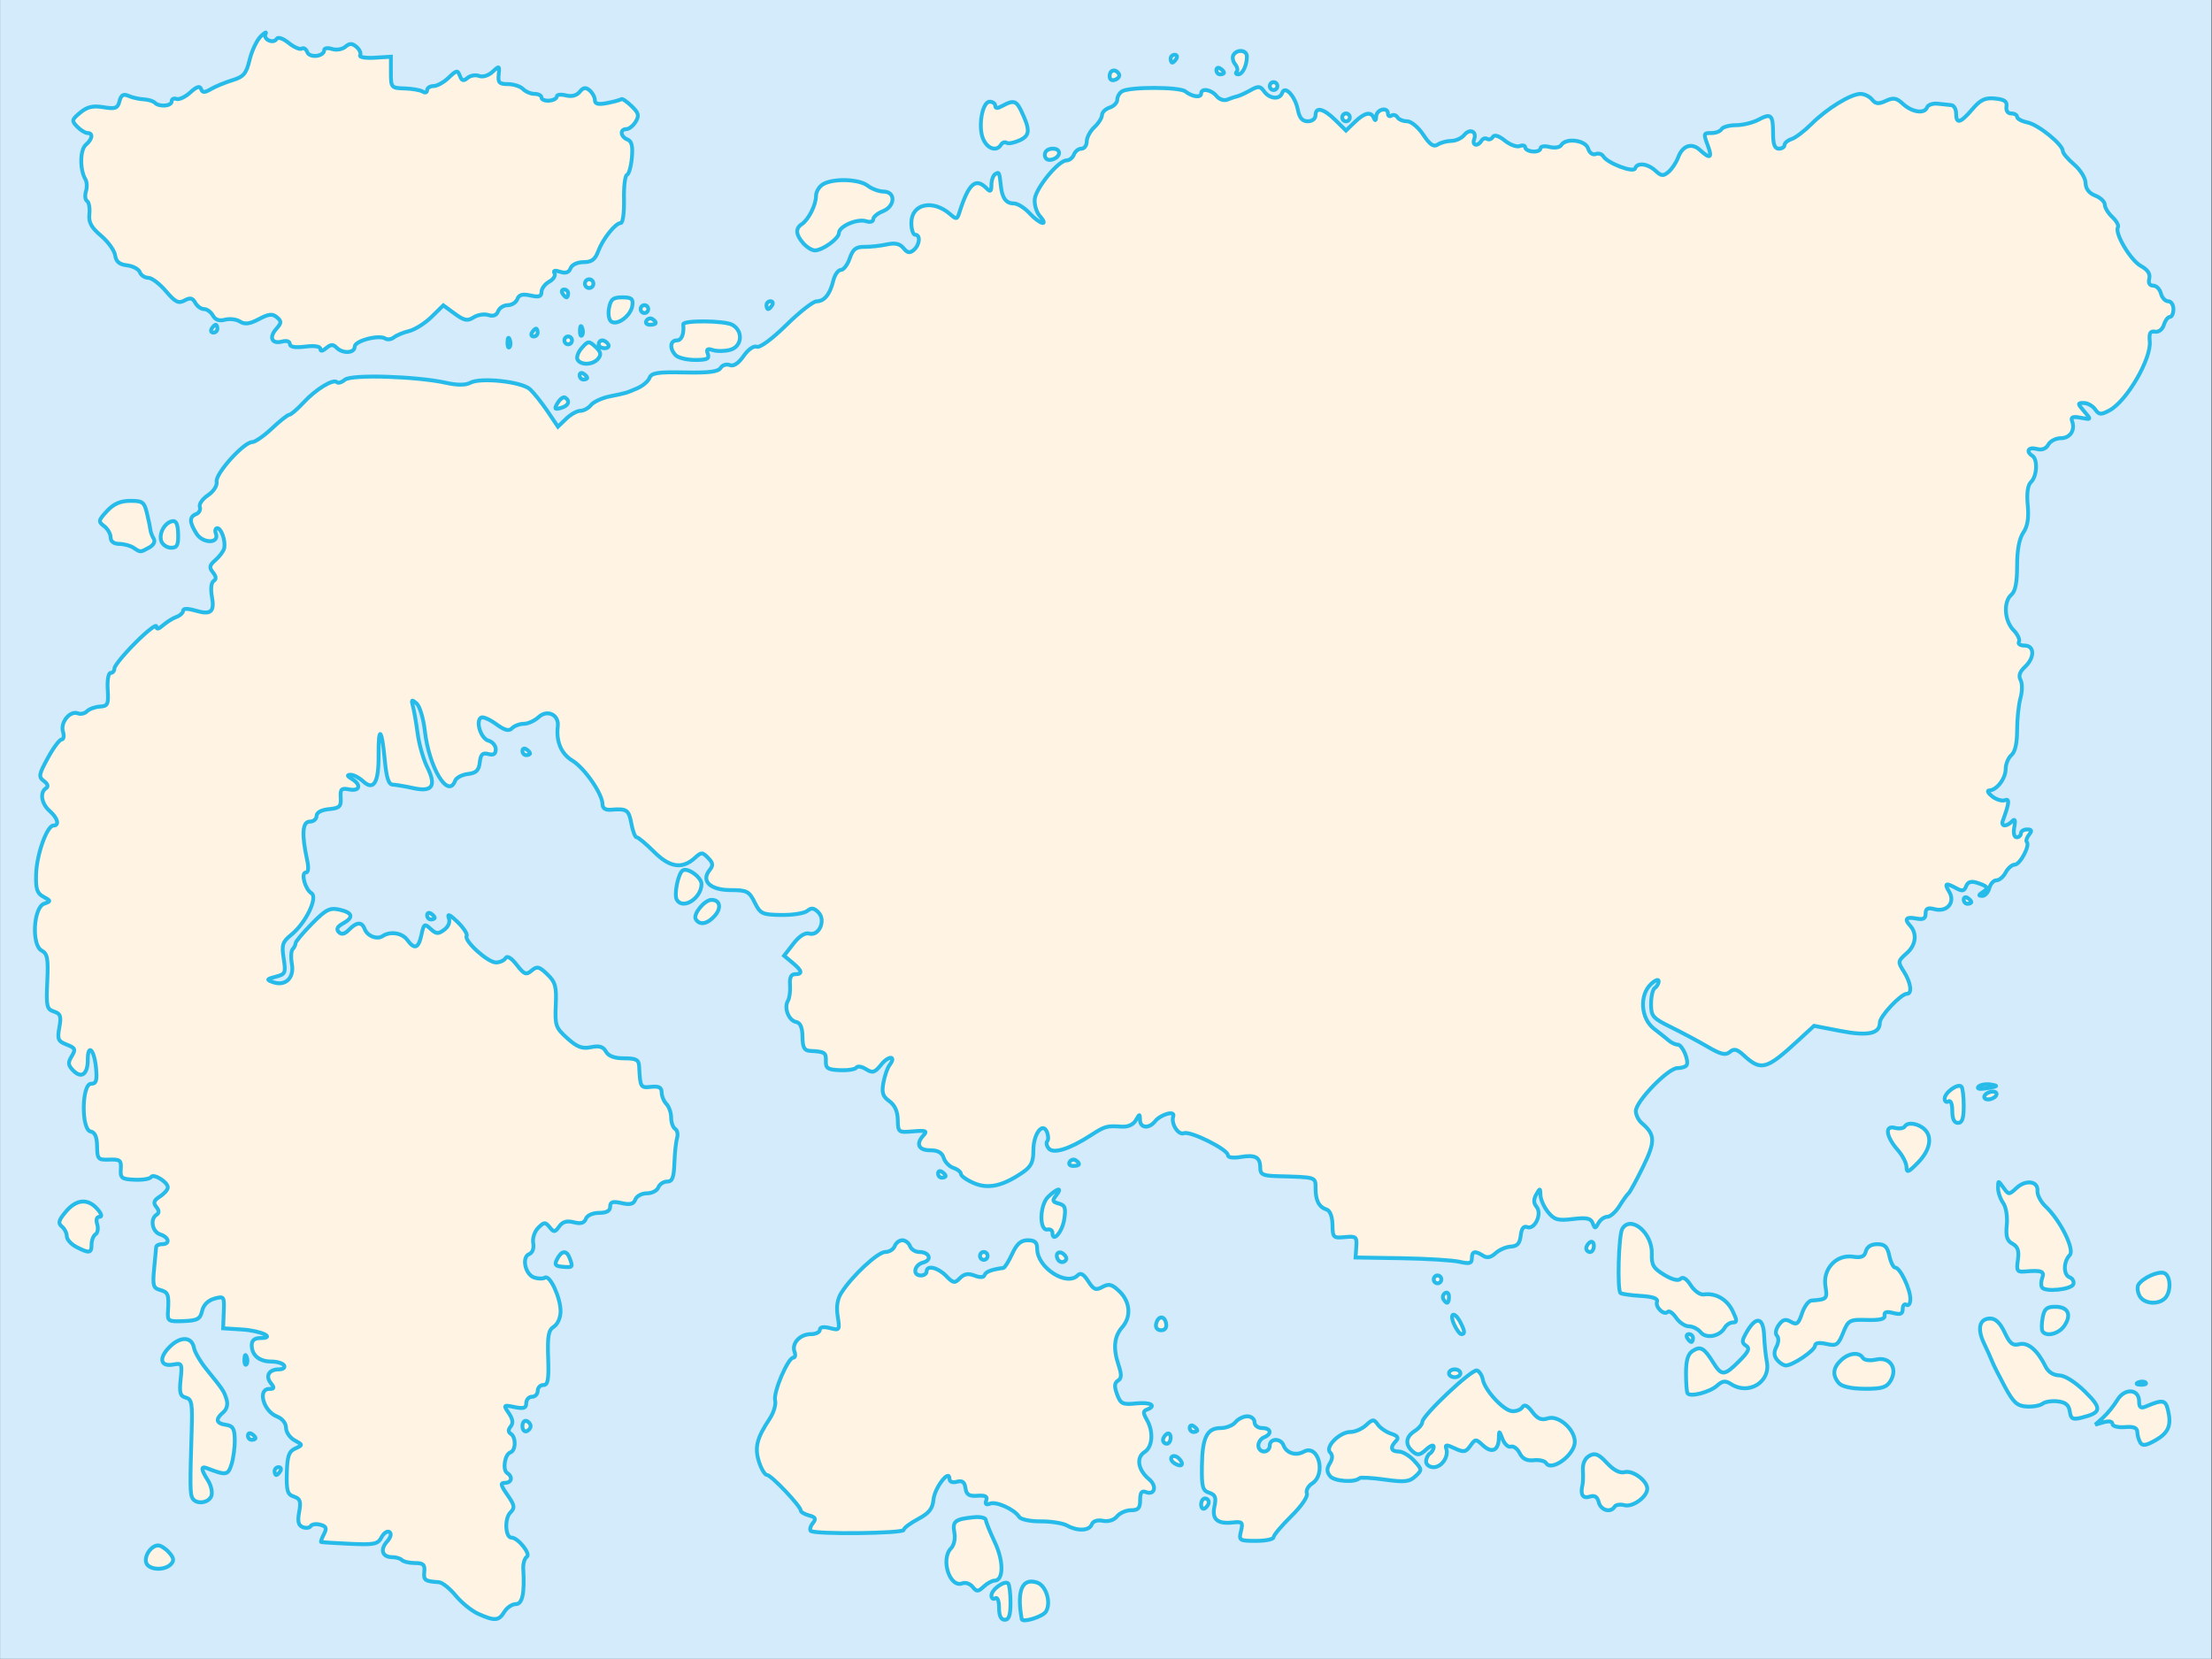
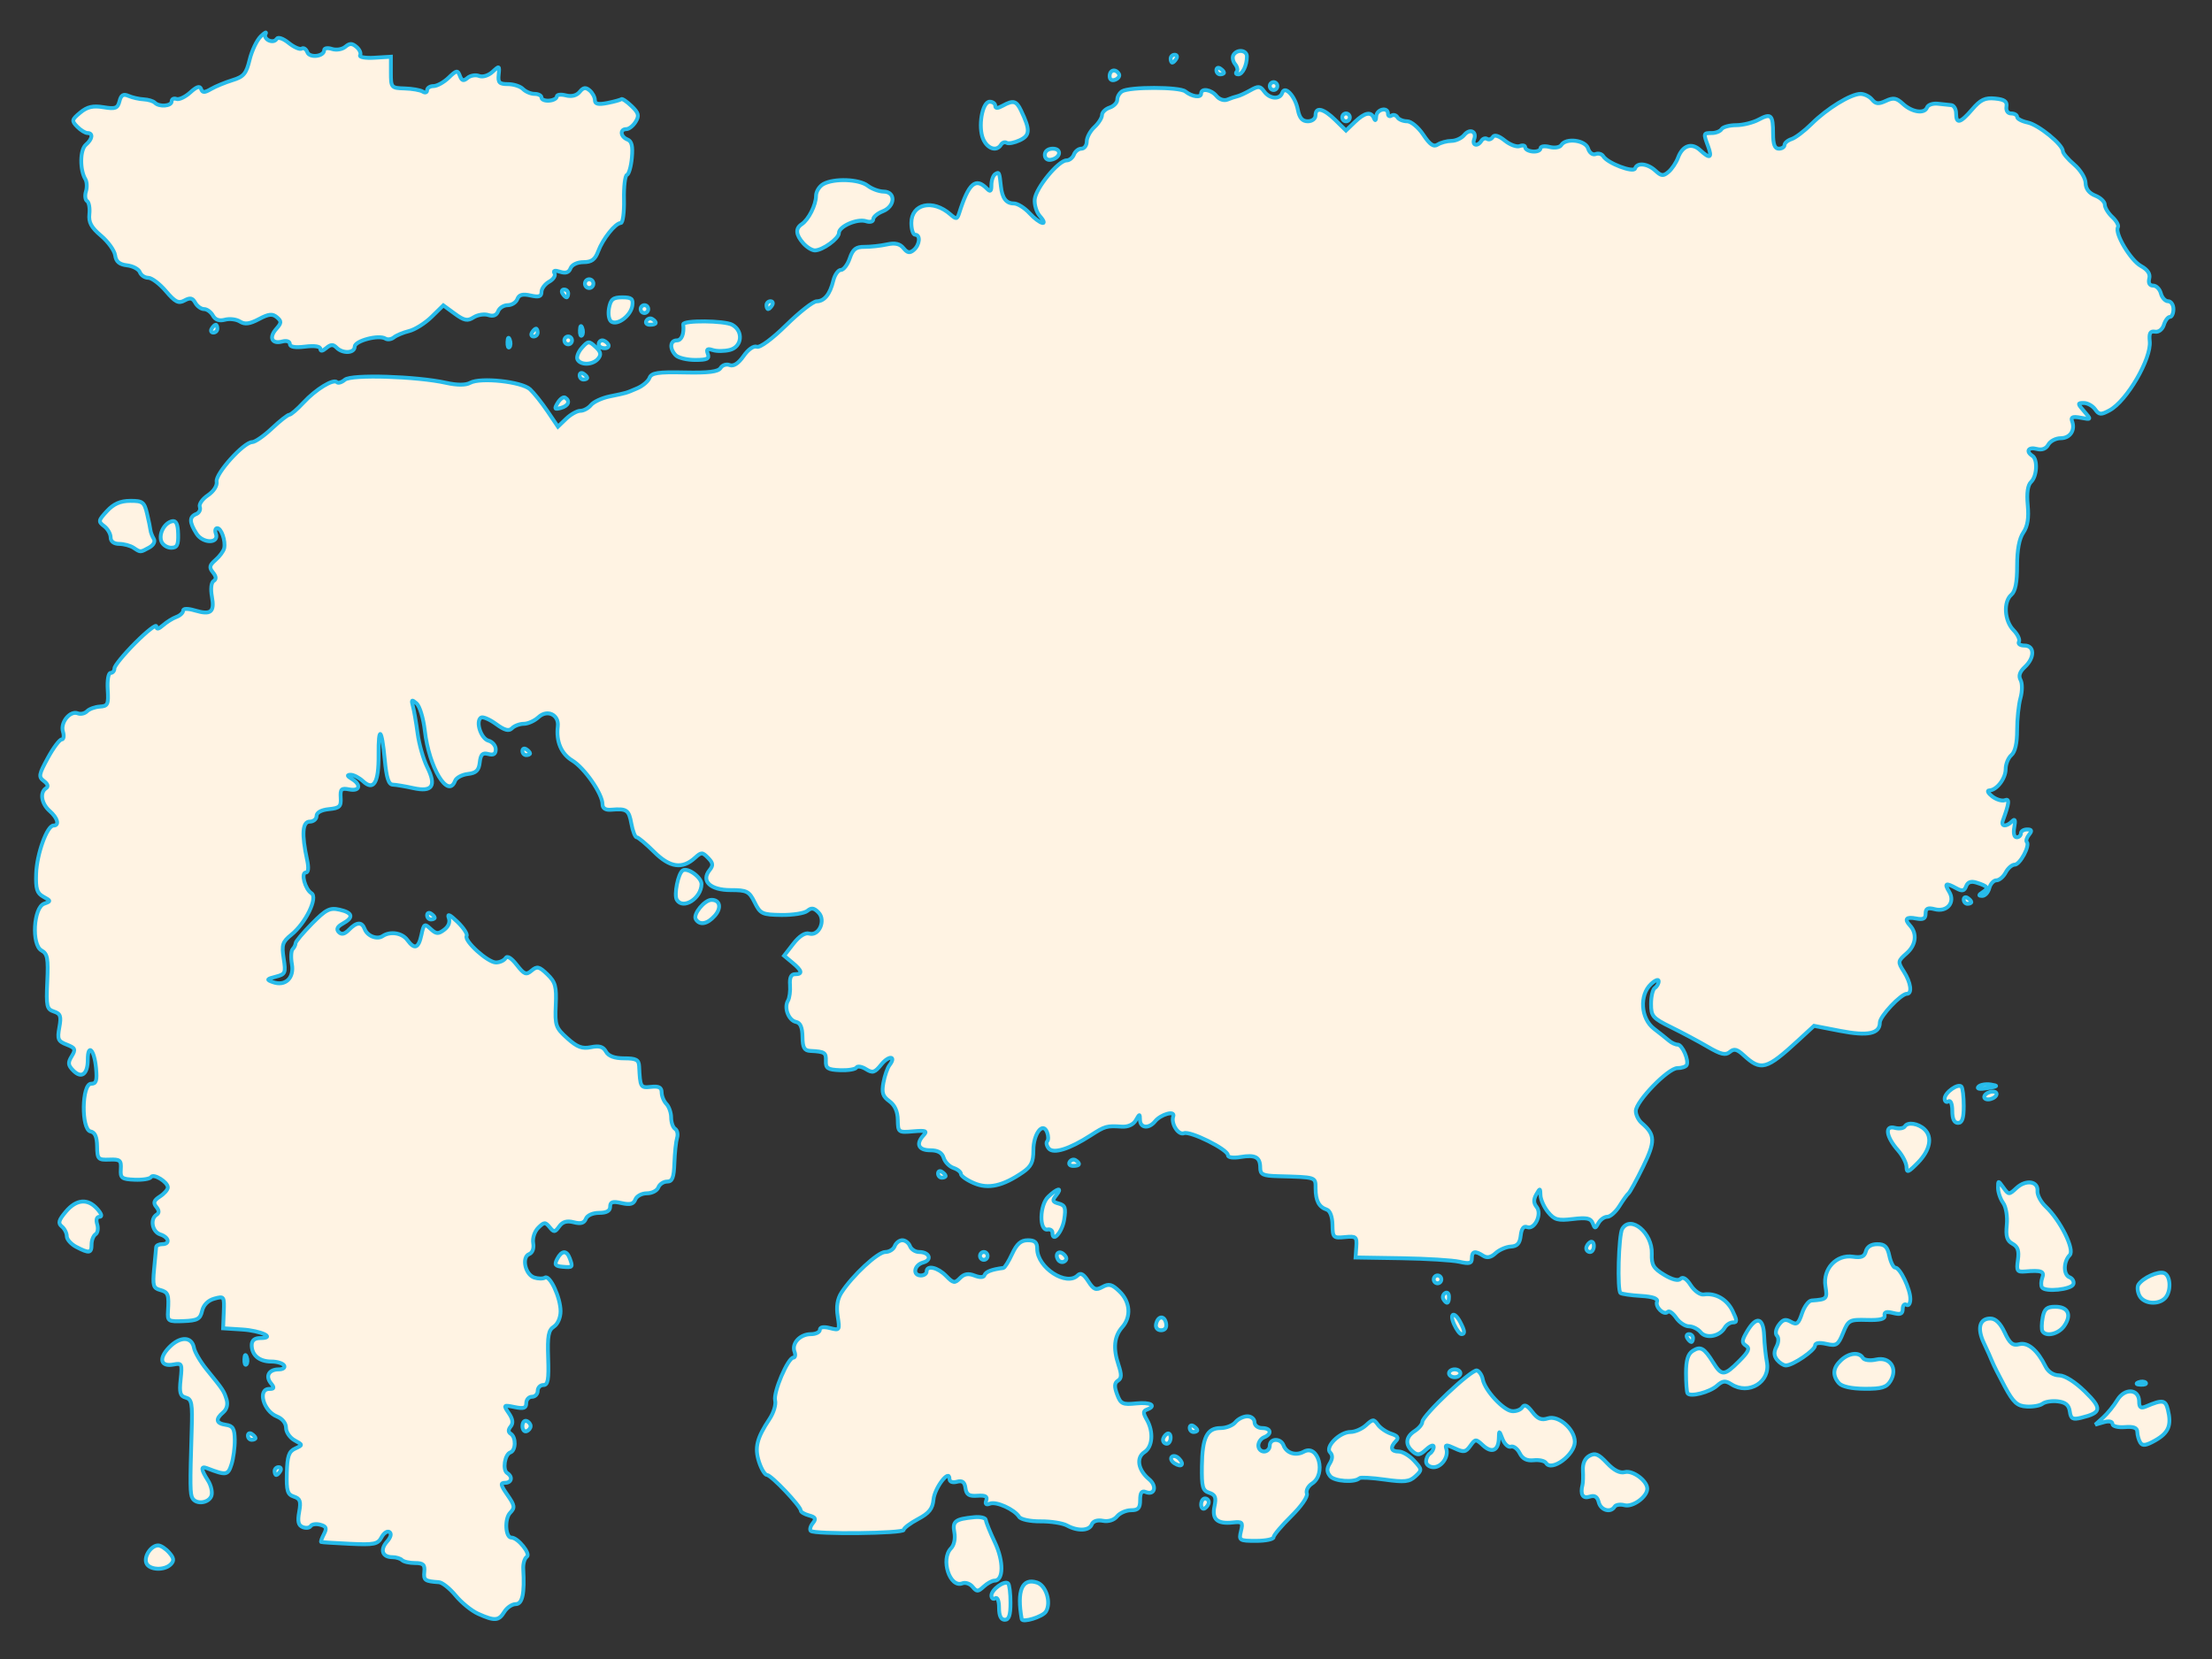
<svg xmlns="http://www.w3.org/2000/svg" version="1.0" width="800" height="600" id="svg1339">
  <rect width="100%" height="100%" fill="#333333" stroke="none" />
  <defs id="defs1342" />
  <g transform="matrix(1.379,0,0,1.415,102.069,24.764)" id="g1395">
    <g transform="translate(-90,-198.5)" id="g3152">
-       <path d="M 16,393 L 16,181 L 306,181 L 596,181 L 596,393 L 596,605 L 306,605 L 16,605 L 16,393 z " style="fill:#d3ebfa;fill-opacity:1" id="path1399" />
      <a transform="translate(14,186)" id="a3147">
        <path d="M 127.382,407.469 C 125.667,406.717 123.011,404.616 121.48,402.801 C 119.95,400.985 117.978,399.454 117.099,399.398 C 113.421,399.164 113.035,398.897 113.262,396.75 C 113.455,394.921 113.002,394.5 110.839,394.5 C 109.375,394.5 107.838,394.163 107.422,393.75 C 107.007,393.337 105.868,393 104.892,393 C 102.256,393 101.581,391.121 103.467,389.036 C 104.498,387.897 104.744,386.96 104.115,386.571 C 103.557,386.226 102.622,386.838 102.037,387.93 C 101.099,389.684 100.127,389.877 93.737,389.583 C 89.757,389.399 86.372,389.193 86.215,389.124 C 86.058,389.056 86.385,388.15 86.941,387.11 C 87.755,385.589 87.568,385.12 85.977,384.704 C 84.891,384.42 83.762,384.576 83.469,385.05 C 83.176,385.525 82.237,385.644 81.383,385.317 C 80.224,384.872 79.986,383.887 80.446,381.438 C 80.954,378.729 80.712,378.043 79.064,377.52 C 77.369,376.982 77.088,376.075 77.208,371.518 C 77.323,367.145 77.73,365.98 79.404,365.233 C 81.448,364.321 81.447,364.309 79.229,363.123 C 78.003,362.467 77,361.034 77,359.94 C 77,358.769 76.028,357.581 74.636,357.052 C 71.067,355.695 69.441,350 72.622,350 C 73.93,350 74.01,349.717 73.036,348.544 C 71.511,346.706 72.513,345 75.118,345 C 76.218,345 76.84,344.55 76.5,344 C 76.16,343.45 74.649,343 73.141,343 C 69.979,343 68,341.383 68,338.8 C 68,337.612 68.748,337 70.2,337 C 74.53,337 70.494,335.12 65.5,334.81 L 60.5,334.5 L 60.671,330.358 C 60.836,326.342 60.761,326.237 58.201,326.922 C 56.537,327.367 55.347,328.529 54.985,330.064 C 54.496,332.139 53.778,332.524 50.139,332.664 C 46.099,332.819 45.877,332.683 46.04,330.164 C 46.32,325.834 46.102,325.26 43.964,324.701 C 42.18,324.234 41.986,323.569 42.403,319.334 C 42.665,316.675 42.907,314.163 42.94,313.75 C 42.973,313.337 43.675,313 44.5,313 C 46.687,313 46.335,311.241 44,310.5 C 41.889,309.83 41.272,306.568 43.049,305.47 C 43.771,305.024 43.747,304.4 42.973,303.467 C 42.106,302.422 42.323,301.815 43.924,300.815 C 45.066,300.102 46,299.06 46,298.5 C 46,297.105 42.215,294.843 41.586,295.861 C 41.307,296.312 39.374,296.611 37.29,296.525 C 33.886,296.385 33.517,296.11 33.67,293.819 C 33.82,291.565 33.472,291.283 30.67,291.385 C 27.702,291.493 27.497,291.278 27.448,288.004 C 27.412,285.556 26.895,284.411 25.722,284.185 C 23.255,283.71 23.41,272 25.884,272 C 27.228,272 27.479,271.221 27.171,267.994 C 26.717,263.24 25,261.569 25,265.882 C 25,269.589 23.34,270.769 21.174,268.602 C 19.819,267.247 19.753,266.625 20.789,264.966 C 21.892,263.199 21.738,262.851 19.473,261.99 C 17.203,261.127 16.981,260.62 17.546,257.604 C 18.086,254.73 17.862,254.091 16.12,253.538 C 14.246,252.943 14.084,252.23 14.383,245.899 C 14.665,239.935 14.445,238.773 12.871,237.931 C 10.212,236.508 10.753,226.964 13.549,225.983 C 15.384,225.339 15.377,225.272 13.375,224.201 C 11.669,223.288 11.325,222.225 11.462,218.294 C 11.638,213.265 14.328,206 16.013,206 C 17.647,206 17.128,204.09 15,202.268 C 12.833,200.412 12.363,197.512 14.06,196.463 C 14.741,196.042 14.544,195.387 13.505,194.628 C 12.047,193.561 12.146,192.99 14.531,188.724 C 15.983,186.126 17.613,184 18.153,184 C 18.693,184 18.849,183.099 18.499,181.997 C 17.756,179.655 20.359,176.54 22.404,177.325 C 23.148,177.61 24.231,177.369 24.811,176.789 C 25.392,176.208 26.909,175.673 28.183,175.599 C 30.265,175.478 30.473,175.036 30.232,171.232 C 30.081,168.852 30.409,167 30.982,167 C 31.542,167 32,166.472 32,165.828 C 32,165.183 34.475,162.239 37.5,159.285 C 40.525,156.332 43,154.454 43,155.113 C 43,155.926 43.561,155.828 44.75,154.807 C 45.712,153.98 47.288,153.025 48.25,152.683 C 49.212,152.342 50,151.63 50,151.101 C 50,150.499 51.173,150.476 53.142,151.041 C 57.315,152.237 58.304,151.436 57.559,147.463 C 57.192,145.507 57.38,143.883 58.018,143.489 C 58.77,143.024 58.713,142.359 57.831,141.296 C 56.786,140.037 56.908,139.479 58.532,138.101 C 59.615,137.182 60.628,135.837 60.785,135.112 C 61.188,133.241 60.034,130 58.964,130 C 58.468,130 58.299,130.616 58.588,131.369 C 59.574,133.937 55.223,133.99 53.546,131.43 C 51.62,128.49 51.59,127.095 53.437,126.386 C 54.227,126.083 54.655,125.263 54.387,124.565 C 54.119,123.867 55.071,122.528 56.503,121.59 C 58.043,120.581 58.982,119.146 58.803,118.076 C 58.466,116.062 65.925,108.003 68.132,107.995 C 68.885,107.993 71.213,106.418 73.306,104.495 C 75.399,102.573 77.452,101 77.869,101 C 78.285,101 79.948,99.61 81.563,97.911 C 84.818,94.487 89.417,91.75 90.349,92.682 C 90.68,93.014 91.62,92.73 92.436,92.053 C 94.113,90.662 111.238,91.175 118.986,92.849 C 121.886,93.475 124.114,93.474 125.288,92.846 C 127.996,91.396 138.834,92.54 141.005,94.504 C 142.018,95.421 144.076,97.945 145.579,100.114 L 148.311,104.056 L 150.47,102.028 C 151.657,100.913 153.332,100 154.192,100 C 155.052,100 156.305,99.337 156.978,98.526 C 157.651,97.716 159.843,96.724 161.85,96.322 C 166.501,95.39 166.06,95.516 169.114,94.243 C 170.551,93.644 171.999,92.446 172.33,91.581 C 172.822,90.299 174.522,90.043 181.541,90.194 C 187.803,90.329 190.372,90.016 190.973,89.044 C 191.427,88.31 192.502,87.979 193.363,88.309 C 194.38,88.699 195.654,87.89 197,86 C 198.199,84.317 199.659,83.316 200.464,83.625 C 201.28,83.938 204.473,81.652 208.178,78.101 C 211.655,74.77 215.232,72.034 216.128,72.022 C 218.189,71.994 219.65,70.242 220.528,66.744 C 220.907,65.235 221.799,64 222.511,64 C 223.222,64 224.269,62.666 224.838,61.035 C 225.657,58.685 226.454,58.076 228.686,58.096 C 230.234,58.111 232.876,57.832 234.557,57.476 C 236.739,57.015 237.993,57.287 238.94,58.427 C 239.951,59.646 240.589,59.756 241.633,58.89 C 243.22,57.572 243.463,55 242,55 C 241.45,55 241,53.639 241,51.975 C 241,47.063 246.647,45.855 251.229,49.788 C 252.776,51.116 253.023,51.074 253.573,49.386 C 256.035,41.831 257.865,40.265 260.8,43.2 C 261.733,44.133 262,43.924 262,42.259 C 262,41.081 262.45,39.84 263,39.5 C 264.027,38.865 264.093,39.004 264.485,42.614 C 264.814,45.647 265.862,47 267.885,47 C 268.856,47 270.708,48.125 272,49.5 C 274.639,52.31 277.212,52.996 274.7,50.221 C 273.814,49.242 273.212,47.296 273.361,45.896 C 273.666,43.033 279.587,36 281.692,36 C 282.446,36 283.322,35.325 283.638,34.5 C 283.955,33.675 284.841,33 285.607,33 C 286.373,33 287,32.17 287,31.155 C 287,30.14 287.9,28.495 289,27.5 C 290.1,26.505 291,25.115 291,24.412 C 291,23.71 291.9,22.849 293,22.5 C 294.1,22.151 295,21.247 295,20.492 C 295,19.736 295.561,18.771 296.248,18.347 C 298.158,17.166 311.322,17.181 312.851,18.365 C 314.633,19.747 317,20.058 317,18.912 C 317,17.447 319.641,17.862 321.038,19.546 C 321.764,20.42 323.01,20.812 323.91,20.449 C 324.785,20.096 325.95,19.716 326.5,19.605 C 327.05,19.494 328.589,18.806 329.921,18.075 C 332.005,16.931 332.507,16.973 333.531,18.373 C 334.941,20.301 337.659,20.518 338.254,18.75 C 338.937,16.72 341.662,19.558 342.354,23.022 C 342.78,25.15 343.528,26 344.975,26 C 346.108,26 347,25.34 347,24.5 C 347,22.225 349.075,22.697 352.189,25.681 L 354.987,28.361 L 357.308,26.181 C 359.927,23.72 361.596,23.411 362.338,25.25 C 362.639,25.997 362.874,25.795 362.921,24.75 C 363.004,22.907 366,22.234 366,24.059 C 366,24.641 366.419,24.859 366.931,24.543 C 367.443,24.226 368.144,24.425 368.49,24.984 C 368.835,25.543 369.975,26 371.023,26 C 372.073,26 373.975,27.54 375.261,29.434 C 376.998,31.99 377.966,32.633 379.048,31.949 C 379.846,31.444 381.457,31.024 382.628,31.015 C 383.798,31.007 385.311,30.33 385.991,29.511 C 387.442,27.762 389.378,28.571 388.6,30.601 C 387.985,32.202 389.562,32.518 390.51,30.984 C 390.856,30.425 391.526,30.207 392,30.5 C 392.474,30.793 393.149,30.567 393.501,29.999 C 393.901,29.351 395.07,29.697 396.634,30.927 C 398.005,32.005 399.774,32.64 400.564,32.337 C 401.354,32.034 402,32.188 402,32.68 C 402,33.172 402.9,33.642 404,33.725 C 405.1,33.808 406,33.445 406,32.919 C 406,32.393 407.076,32.232 408.391,32.562 C 409.706,32.892 411.082,32.676 411.45,32.081 C 412.635,30.163 417.802,30.801 418.484,32.949 C 418.833,34.049 419.689,34.673 420.45,34.381 C 421.191,34.096 422.099,34.351 422.467,34.947 C 423.549,36.698 430.417,39.248 430.818,38.047 C 431.34,36.479 434.105,36.785 436.152,38.638 C 437.684,40.024 438.212,40.069 439.585,38.929 C 440.478,38.188 441.605,36.54 442.089,35.265 C 443.264,32.176 445.669,31.39 447.866,33.379 C 450.421,35.691 451.098,35.388 449.975,32.435 C 448.684,29.039 448.695,29 450.941,29 C 452.009,29 453.16,28.55 453.5,28 C 453.84,27.45 455.554,26.997 457.309,26.994 C 459.064,26.99 461.706,26.359 463.179,25.59 C 466.495,23.86 467,24.333 467,29.167 C 467,31.907 467.428,33 468.5,33 C 469.325,33 470,32.58 470,32.067 C 470,31.554 470.835,30.87 471.855,30.546 C 472.875,30.222 475.237,28.473 477.105,26.659 C 481.148,22.732 487.399,19 489.935,19 C 490.936,19 492.294,19.65 492.953,20.444 C 493.894,21.578 494.672,21.651 496.572,20.785 C 498.549,19.885 499.365,20.021 501.033,21.53 C 503.42,23.69 506.719,24.175 507.376,22.462 C 507.629,21.804 508.885,21.373 510.168,21.505 C 511.45,21.637 513.062,21.802 513.75,21.872 C 514.438,21.943 515,22.9 515,24 C 515,26.783 516.113,26.503 519.245,22.934 C 521.398,20.48 522.59,19.931 525.217,20.184 C 527.699,20.423 528.428,20.927 528.206,22.25 C 528.032,23.288 528.541,24 529.456,24 C 530.305,24 531,24.394 531,24.875 C 531,25.356 532.237,26 533.75,26.305 C 536.599,26.879 543,31.953 543,33.636 C 543,34.163 544.331,35.698 545.958,37.047 C 547.601,38.41 548.934,40.511 548.958,41.775 C 548.985,43.259 549.869,44.38 551.5,45 C 552.875,45.523 554,46.567 554,47.32 C 554,48.074 554.889,49.495 555.976,50.479 C 557.063,51.462 557.721,52.642 557.439,53.099 C 556.517,54.591 560.751,61.529 563.473,62.986 C 565.254,63.939 565.972,64.997 565.657,66.203 C 565.359,67.343 565.736,68 566.687,68 C 567.512,68 568.423,68.9 568.71,70 C 568.998,71.1 569.856,72 570.617,72 C 571.377,72 572,72.9 572,74 C 572,75.1 571.58,76 571.067,76 C 570.554,76 569.845,76.912 569.492,78.026 C 569.122,79.189 568.135,79.935 567.174,79.776 C 565.897,79.565 565.568,80.147 565.785,82.232 C 566.246,86.655 559.781,97.487 555.257,99.873 C 552.983,101.072 552.502,101.04 551.466,99.623 C 550.814,98.73 549.472,98 548.485,98 C 546.793,98 546.799,98.123 548.595,100.145 C 550.497,102.288 550.496,102.29 547.692,101.773 C 545.587,101.385 545.016,101.599 545.411,102.628 C 546.3,104.946 544.906,107 542.443,107 C 541.154,107 539.684,107.742 539.176,108.65 C 538.579,109.716 537.501,110.103 536.126,109.743 C 533.959,109.176 533.187,110.38 535,111.5 C 536.445,112.393 536.229,116.707 534.667,118.167 C 533.777,118.998 533.484,120.978 533.785,124.118 C 534.103,127.428 533.757,129.508 532.619,131.134 C 531.553,132.656 531,135.547 531,139.6 C 531,143.851 530.536,146.14 529.5,147 C 527.358,148.777 527.647,153.647 530.036,156.036 C 531.157,157.157 531.805,158.507 531.477,159.036 C 531.15,159.566 531.809,160 532.941,160 C 535.618,160 535.665,163.088 533.025,165.478 C 531.672,166.702 531.32,167.749 531.907,168.799 C 532.387,169.657 532.376,171.687 531.883,173.409 C 531.397,175.102 531,178.797 531,181.621 C 531,184.965 530.477,187.189 529.5,188 C 528.675,188.685 528,190.283 528,191.551 C 528,193.996 525.648,196.979 523.679,197.032 C 523.03,197.049 523.387,197.734 524.471,198.554 C 525.556,199.374 527.047,199.812 527.787,199.528 C 529.08,199.032 528.96,200.215 527.256,204.75 C 526.68,206.283 528.207,206.393 529.676,204.924 C 530.444,204.156 530.611,204.586 530.259,206.424 C 529.968,207.948 530.223,209 530.883,209 C 531.498,209 532,208.55 532,208 C 532,207.45 532.73,207 533.622,207 C 534.866,207 534.985,207.313 534.131,208.342 C 533.519,209.08 533.255,209.922 533.546,210.213 C 534.441,211.107 531.76,216 530.375,216 C 529.657,216 528.589,216.9 528,218 C 527.411,219.1 526.323,220 525.581,220 C 524.84,220 523.998,220.9 523.71,222 C 523.423,223.1 522.583,223.993 521.844,223.985 C 520.807,223.973 520.837,223.756 521.971,223.039 C 523.658,221.972 523.356,221.511 520.368,220.594 C 518.912,220.148 518.046,220.439 517.633,221.513 C 517.164,222.736 516.595,222.854 515.081,222.043 C 512.272,220.54 511.824,220.746 513.181,222.919 C 514.864,225.613 512.66,228.204 509.386,227.382 C 507.562,226.924 507,227.19 507,228.508 C 507,229.809 506.385,230.116 504.5,229.755 C 501.913,229.261 501.339,229.905 502.903,231.55 C 504.835,233.582 504.484,236.538 502.064,238.62 C 499.679,240.673 499.655,240.824 501.3,243.335 C 503.138,246.14 503.544,249 502.106,249 C 500.538,249 495,254.741 495,256.366 C 495,259.219 491.87,259.86 484.622,258.493 L 477.743,257.195 L 473.622,260.895 C 465.22,268.438 463.837,268.805 459.279,264.704 C 457.537,263.137 456.755,262.959 455.649,263.876 C 454.543,264.794 453.298,264.509 449.87,262.552 C 447.466,261.179 443.137,258.925 440.25,257.541 C 435.416,255.224 435,254.752 435,251.572 C 435,249.672 435.45,247.84 436,247.5 C 436.55,247.16 437,246.389 437,245.786 C 437,245.183 436.1,245.505 435,246.5 C 431.884,249.32 432.277,255.313 435.75,257.917 C 437.262,259.05 439.044,260.433 439.708,260.989 C 440.372,261.545 441.399,262 441.99,262 C 443.193,262 445.009,266.086 444.324,267.25 C 444.081,267.663 442.992,268 441.904,268 C 439.466,268 431,276.517 431,278.969 C 431,279.952 431.7,281.336 432.555,282.045 C 436.114,285 436.167,286.725 432.896,293.23 C 431.161,296.678 429.452,299.725 429.098,300 C 428.744,300.275 427.666,301.738 426.704,303.25 C 425.741,304.762 424.312,306 423.527,306 C 422.742,306 421.694,306.724 421.199,307.609 C 420.377,309.078 420.244,309.079 419.687,307.625 C 419.205,306.371 418.101,306.147 414.492,306.571 C 410.56,307.033 409.637,306.783 407.988,304.805 C 406.931,303.537 406.038,301.6 406.003,300.5 C 405.943,298.623 405.875,298.611 404.891,300.302 C 404.145,301.584 404.174,302.504 404.99,303.488 C 406.475,305.277 404.469,309.394 402.484,308.632 C 401.579,308.285 401.018,309.014 400.811,310.805 C 400.58,312.807 399.916,313.529 398.228,313.615 C 396.979,313.677 395.169,314.442 394.206,315.314 C 393.009,316.396 391.986,316.603 390.977,315.965 C 388.83,314.607 388,314.788 388,316.613 C 388,317.916 387.373,318.087 384.75,317.503 C 382.962,317.105 376.1,316.695 369.5,316.592 L 357.5,316.403 L 357.696,313.645 C 357.876,311.112 357.631,310.912 354.696,311.193 C 351.671,311.484 351.497,311.317 351.447,308.066 C 351.414,305.987 350.822,304.447 349.947,304.166 C 347.893,303.505 347.033,301.916 347.015,298.75 C 346.999,295.791 347.336,295.896 337,295.62 C 333.207,295.519 332.5,295.186 332.5,293.5 C 332.5,290.757 331.251,290.085 327.336,290.72 C 325.344,291.044 324,290.842 324,290.22 C 324,288.779 314.159,284.002 312.501,284.638 C 311.01,285.21 309.029,282.171 309.692,280.329 C 310.259,278.755 306.427,279.78 304.91,281.608 C 303.296,283.553 301.006,283.345 300.97,281.25 C 300.941,279.623 300.865,279.628 299.883,281.316 C 299.227,282.444 297.817,283.067 296.163,282.96 C 292.207,282.704 291.805,282.815 288,285.211 C 282.456,288.702 278.23,289.982 277.028,288.534 C 276.472,287.864 276.294,287.039 276.632,286.701 C 276.97,286.363 276.961,285.341 276.612,284.43 C 275.516,281.575 273,284.763 273,289.007 C 273,291.998 272.436,293.149 270.25,294.616 C 264.989,298.146 261.178,298.972 257.412,297.399 C 255.536,296.615 254,295.56 254,295.054 C 254,294.548 253.123,293.856 252.051,293.516 C 250.979,293.176 249.824,292.021 249.484,290.949 C 249.056,289.601 247.961,289 245.933,289 C 242.82,289 242.097,287.33 244.25,285.112 C 245.265,284.067 244.747,283.888 241.5,284.162 C 237.589,284.492 237.499,284.427 237.442,281.229 C 237.403,279.055 236.659,277.449 235.224,276.444 C 233.493,275.232 233.185,274.292 233.673,271.716 C 234.007,269.947 234.732,267.927 235.283,267.226 C 237.17,264.826 235.053,264.713 233.09,267.108 C 231.405,269.165 230.847,269.328 229.111,268.27 C 228.001,267.594 226.865,267.41 226.586,267.861 C 226.307,268.312 224.374,268.614 222.29,268.533 C 219.074,268.407 218.512,268.052 218.579,266.192 C 218.658,264.012 218.32,263.797 214.5,263.602 C 212.911,263.521 212.489,262.781 212.448,260.004 C 212.413,257.576 211.892,256.41 210.745,256.19 C 208.811,255.817 207.536,252.559 208.631,250.788 C 209.049,250.111 209.296,248.307 209.18,246.779 C 209.034,244.869 209.443,244 210.484,244 C 212.58,244 212.381,243.129 209.81,241.047 L 207.621,239.274 L 210.06,236.205 C 211.595,234.274 213.127,233.313 214.189,233.615 C 216.777,234.352 218.656,230.228 216.648,228.219 C 215.476,227.047 214.771,226.945 213.74,227.8 C 212.992,228.421 209.932,228.897 206.94,228.859 C 201.874,228.793 201.391,228.572 199.907,225.644 C 198.459,222.787 197.882,222.5 193.59,222.5 C 188.265,222.5 185.77,220.187 188.085,217.397 C 189.091,216.186 189.016,215.588 187.695,214.267 C 186.201,212.773 185.911,212.769 184.281,214.224 C 180.935,217.213 177.684,216.761 173.535,212.731 C 171.422,210.679 169.362,209 168.958,209 C 168.553,209 167.927,207.425 167.566,205.5 C 166.905,201.978 166.377,201.627 162.25,201.961 C 160.783,202.08 160,201.589 160,200.552 C 160,197.926 155.283,191.28 152.074,189.385 C 149.164,187.666 147.799,184.524 148.273,180.638 C 148.634,177.681 145.511,176.228 143.23,178.292 C 142.192,179.231 140.455,180 139.371,180 C 138.287,180 136.895,180.505 136.277,181.123 C 135.446,181.954 134.355,181.677 132.084,180.06 C 130.395,178.857 128.621,178.116 128.141,178.413 C 126.633,179.345 128.109,183.795 130.099,184.316 C 131.145,184.589 132,185.582 132,186.523 C 132,187.725 131.422,188.082 130.056,187.725 C 128.538,187.328 128.045,187.795 127.806,189.858 C 127.567,191.918 126.882,192.571 124.691,192.822 C 123.146,192.999 121.635,193.787 121.334,194.572 C 119.516,199.309 114.506,191.218 113.399,181.759 C 113.029,178.596 112.05,175.456 111.219,174.767 C 109.946,173.71 109.799,173.826 110.272,175.508 C 110.58,176.604 111.138,179.739 111.511,182.477 C 111.885,185.214 113.014,189.067 114.02,191.039 C 116.497,195.894 115.395,197.517 110.36,196.432 C 108.237,195.974 105.825,195.577 105,195.55 C 103.898,195.513 103.341,193.837 102.901,189.234 C 102.112,180.992 101.193,180.285 101.266,187.976 C 101.332,195.044 100.008,197.223 97.195,194.676 C 96.176,193.754 94.703,193.014 93.921,193.03 C 92.896,193.052 92.987,193.345 94.25,194.08 C 96.815,195.574 96.386,197.307 93.583,196.771 C 91.5,196.373 91.189,196.668 91.333,198.905 C 91.477,201.144 91.054,201.543 88.25,201.813 C 86.237,202.007 85,202.673 85,203.563 C 85,204.354 84.196,205 83.214,205 C 81.29,205 81.061,208.228 82.522,214.75 C 82.978,216.787 82.865,218 82.219,218 C 80.819,218 81.985,222.301 83.656,223.298 C 85.43,224.356 82.168,230.936 78.399,233.901 C 76.06,235.74 75.819,236.466 76.38,239.974 C 76.975,243.696 76.838,244.003 74.295,244.641 C 71.867,245.25 71.785,245.399 73.536,246.013 C 76.808,247.162 79.194,244.976 78.541,241.428 C 78.231,239.739 78.319,238.014 78.738,237.595 C 79.157,237.176 79.5,236.497 79.5,236.086 C 79.5,235.675 81.428,233.43 83.784,231.097 C 87.481,227.436 88.473,226.945 91.034,227.507 C 94.524,228.274 94.819,229.491 91.893,231.057 C 90.43,231.84 90.104,232.504 90.828,233.228 C 91.552,233.952 92.372,233.771 93.507,232.636 C 95.519,230.623 96.891,230.552 97.609,232.423 C 98.308,234.245 100.843,235.225 102.34,234.253 C 104.344,232.952 107.448,233.43 108.807,235.25 C 110.7,237.786 111.751,237.412 112.515,233.931 C 113.137,231.098 113.322,230.982 114.915,232.423 C 116.379,233.748 116.919,233.78 118.482,232.637 C 119.659,231.776 120.085,230.664 119.661,229.558 C 119.228,228.431 120.023,228.796 121.939,230.605 C 123.558,232.132 124.649,233.759 124.365,234.219 C 123.607,235.445 129.899,241 132.047,241 C 133.056,241 134.19,240.501 134.567,239.892 C 135.001,239.19 136.08,239.821 137.508,241.612 C 139.474,244.078 139.975,244.266 141.411,243.074 C 142.834,241.893 143.394,242.022 145.524,244.023 C 147.653,246.022 147.956,247.103 147.74,251.915 C 147.507,257.102 147.718,257.692 150.765,260.367 C 153.346,262.633 154.664,263.117 156.988,262.652 C 159.159,262.218 160.191,262.516 160.906,263.781 C 161.558,264.936 163.127,265.5 165.688,265.5 C 168.799,265.5 169.519,265.868 169.602,267.5 C 169.881,272.966 169.949,273.081 172.75,272.788 C 174.788,272.575 175.503,272.943 175.512,274.212 C 175.518,275.153 176.08,276.48 176.762,277.162 C 177.443,277.843 178,279.408 178,280.641 C 178,281.874 178.468,283.171 179.041,283.525 C 179.613,283.879 179.845,284.918 179.556,285.834 C 179.266,286.75 178.95,289.637 178.853,292.25 C 178.712,296.019 178.318,297 176.945,297 C 175.993,297 174.955,297.675 174.638,298.5 C 174.322,299.325 172.972,300 171.638,300 C 170.305,300 168.941,300.711 168.608,301.58 C 168.156,302.758 167.24,302.992 165.001,302.5 C 162.655,301.985 162,302.186 162,303.421 C 162,304.496 161.077,305 159.107,305 C 157.437,305 155.967,305.645 155.629,306.525 C 155.215,307.603 154.291,307.86 152.471,307.403 C 150.65,306.946 149.532,307.258 148.646,308.469 C 147.532,309.993 147.256,310.014 146.13,308.657 C 145.003,307.298 144.68,307.316 143.141,308.817 C 142.168,309.767 141.593,311.475 141.822,312.738 C 142.066,314.08 141.642,315.2 140.762,315.538 C 138.727,316.319 139.723,320.777 142.101,321.532 C 143.136,321.86 144.401,321.87 144.913,321.554 C 146.19,320.764 149,326.67 149,330.145 C 149,331.766 148.249,333.451 147.25,334.074 C 145.814,334.97 145.544,336.406 145.744,342.083 C 145.941,347.662 145.699,349 144.494,349 C 143.672,349 143,349.675 143,350.5 C 143,351.325 142.325,352 141.5,352 C 140.675,352 140,352.731 140,353.625 C 140,354.903 139.349,355.12 136.954,354.641 C 133.998,354.05 133.953,354.095 135.426,356.198 C 136.483,357.706 136.633,358.737 135.923,359.593 C 135.227,360.431 135.237,361.028 135.951,361.47 C 137.365,362.344 137.287,365.738 135.842,366.219 C 134.35,366.717 133.725,370.712 135.014,371.509 C 136.54,372.452 136.178,374 134.432,374 C 133.144,374 133.256,374.551 135.061,377.085 C 136.999,379.808 137.084,380.345 135.78,381.649 C 134.258,383.171 134.514,388 136.117,388 C 137.82,388 141.28,392.209 140.151,392.907 C 139.554,393.276 139.133,394.685 139.216,396.039 C 139.597,402.282 138.998,405 137.241,405 C 136.273,405 134.919,405.9 134.232,407 C 132.798,409.297 131.717,409.371 127.382,407.469 z M 264,405.941 C 264,404.156 263.583,403.139 263,403.5 C 262.45,403.84 262,403.525 262,402.8 C 262,401.27 265.492,398.826 266.392,399.726 C 266.726,400.06 267,402.283 267,404.667 C 267,407.852 266.603,409 265.5,409 C 264.494,409 264,407.993 264,405.941 z M 269.942,408.816 C 268.618,401.542 270.035,398.242 273.95,399.484 C 276.348,400.245 277.73,404.614 276.296,406.905 C 275.466,408.232 270.128,409.838 269.942,408.816 z M 257.07,400.585 C 256.401,399.778 255.19,399.374 254.379,399.685 C 251.081,400.95 248.606,393.537 251.395,390.748 C 252.216,389.927 252.581,388.257 252.281,386.689 C 251.731,383.814 252.461,383.266 257.479,382.785 C 259.117,382.628 260.493,382.95 260.536,383.5 C 260.579,384.05 261.65,386.636 262.916,389.248 C 265.248,394.058 265.194,399 262.81,399 C 262.176,399 260.899,399.686 259.972,400.525 C 258.494,401.863 258.137,401.87 257.07,400.585 z M 40.357,394.487 C 39.699,392.774 41.622,390 43.467,390 C 44.14,390 45.429,390.816 46.331,391.814 C 47.597,393.213 47.701,393.899 46.786,394.814 C 45.107,396.493 41.047,396.287 40.357,394.487 z M 327.452,386.337 C 328.018,384.081 327.81,383.869 325.288,384.134 C 321.218,384.561 319.773,383.31 320.502,379.991 C 320.997,377.739 320.719,377.045 319.118,376.537 C 317.384,375.987 317.126,375.069 317.202,369.705 C 317.306,362.398 318.521,360 322.118,360 C 323.568,360 325.315,359.325 326,358.5 C 326.685,357.675 328.09,357 329.122,357 C 330.155,357 331,357.675 331,358.5 C 331,359.333 331.889,360 333,360 C 335.343,360 335.667,361.53 333.5,362.362 C 332.675,362.678 332,363.626 332,364.469 C 332,365.311 332.675,366 333.5,366 C 334.325,366 335,365.325 335,364.5 C 335,362.593 337.883,362.531 338.609,364.423 C 339.374,366.418 341.823,367.165 343.919,366.043 C 347.773,363.981 349.874,371.813 346.1,374.17 C 345.055,374.822 344.437,375.974 344.726,376.729 C 345.028,377.515 343.276,379.995 340.626,382.534 C 338.082,384.972 336,387.386 336,387.9 C 336,388.413 333.936,388.833 331.413,388.833 C 327.02,388.833 326.852,388.727 327.452,386.337 z M 214.614,386.281 C 214.286,385.952 214.537,385.057 215.173,384.291 C 216.091,383.186 215.883,382.782 214.164,382.333 C 212.974,382.021 212,381.462 212,381.089 C 212,379.976 204.239,372 203.156,372 C 202.605,372 201.657,370.49 201.048,368.644 C 199.848,365.009 200.461,362.581 203.822,357.656 C 204.89,356.092 205.544,353.971 205.275,352.943 C 204.742,350.905 208.634,342 210.058,342 C 210.542,342 210.676,341.319 210.357,340.487 C 209.543,338.368 211.794,336 214.622,336 C 215.93,336 217,335.501 217,334.892 C 217,334.193 217.976,334.028 219.64,334.446 C 222.201,335.089 222.262,335 221.685,331.449 C 221.283,328.967 221.595,327.022 222.656,325.403 C 225.494,321.071 232.202,315 234.149,315 C 235.202,315 236.322,314.325 236.638,313.5 C 236.955,312.675 237.855,312 238.638,312 C 239.422,312 240.322,312.675 240.638,313.5 C 240.955,314.325 242.039,315 243.048,315 C 245.745,315 246.546,317.044 244.101,317.684 C 241.708,318.309 241.221,321 243.5,321 C 244.325,321 245,320.55 245,320 C 245,318.277 247.908,318.908 250.107,321.107 C 251.999,322.999 252.371,323.058 253.744,321.684 C 254.842,320.587 255.925,320.401 257.571,321.027 C 259.005,321.572 259.992,321.523 260.202,320.895 C 260.484,320.047 262.14,319.437 265.136,319.077 C 265.486,319.034 266.519,317.425 267.433,315.5 C 268.666,312.903 269.726,312 271.547,312 C 273.406,312 274,312.532 274,314.195 C 274,318.987 281.719,323.881 284.651,320.949 C 285.386,320.214 286.209,320.67 287.385,322.466 C 288.812,324.642 289.383,324.866 291.128,323.931 C 292.819,323.027 293.621,323.235 295.594,325.089 C 298.403,327.728 298.705,331.563 296.312,334.208 C 294.183,336.56 293.868,339.583 295.311,343.805 C 296.188,346.37 296.159,347.283 295.182,347.888 C 294.242,348.468 294.185,349.356 294.956,351.384 C 295.885,353.828 296.392,354.061 299.994,353.701 C 303.776,353.322 305.474,354.299 302.75,355.286 C 301.75,355.648 301.75,356.162 302.75,357.856 C 304.568,360.935 304.281,364.808 302.135,366.148 C 299.89,367.55 300.442,370.728 303.337,373.072 C 305.492,374.817 304.844,377.261 302.468,376.349 C 301.409,375.943 301,376.512 301,378.393 C 301,380.471 300.518,381 298.622,381 C 297.315,381 295.655,381.711 294.933,382.58 C 294.149,383.526 292.662,383.977 291.232,383.704 C 289.777,383.426 288.636,383.786 288.314,384.624 C 287.679,386.278 284.635,386.41 281.822,384.905 C 280.697,384.303 277.584,383.827 274.906,383.847 C 272.186,383.869 269.696,383.358 269.268,382.691 C 268.042,380.784 263.274,378.681 261.618,379.316 C 260.6,379.707 260.278,379.438 260.639,378.499 C 261.031,377.478 260.408,377.154 258.339,377.3 C 256.123,377.456 255.435,377.031 255.196,375.358 C 254.971,373.786 254.372,373.351 252.945,373.725 C 251.771,374.032 251,373.729 251,372.962 C 251,370.33 247.107,375.252 246.806,378.264 C 246.568,380.64 245.667,381.749 242.75,383.257 C 240.688,384.324 239,385.568 239,386.022 C 239,386.955 215.537,387.204 214.614,386.281 z M 317,379.559 C 317,378.702 317.45,378 318,378 C 318.55,378 319,378.423 319,378.941 C 319,379.459 318.55,380.16 318,380.5 C 317.45,380.84 317,380.416 317,379.559 z M 421.282,378.972 C 420.905,377.528 420.212,377.115 418.876,377.539 C 417.084,378.108 416.384,376.96 417.023,374.5 C 417.166,373.95 417.213,372.281 417.129,370.792 C 417.03,369.06 417.647,367.724 418.841,367.085 C 420.333,366.287 421.256,366.657 423.432,368.929 C 425.232,370.808 426.819,371.599 428.111,371.261 C 430.179,370.72 434,373.47 434,375.5 C 434,377.578 430.179,380.28 428.034,379.719 C 426.916,379.427 425.75,379.596 425.442,380.094 C 424.425,381.739 421.822,381.036 421.282,378.972 z M 52.476,377.961 C 51.824,376.906 51.796,374.715 52.256,360.593 C 52.481,353.681 52.286,352.626 50.705,352.213 C 49.222,351.825 48.98,350.983 49.361,347.525 C 49.796,343.57 49.683,343.338 47.529,343.75 C 44.082,344.409 43.499,342.228 46.359,339.369 C 49.235,336.492 52.292,336.559 52.858,339.511 C 53.067,340.605 54.551,343.075 56.154,345 C 60.569,350.3 60.708,350.503 61.4,352.686 C 61.801,353.949 61.469,355.196 60.523,355.981 C 58.387,357.754 58.626,358.808 61.25,359.18 C 63.081,359.441 63.51,360.151 63.552,363 C 63.581,364.925 63.194,367.752 62.693,369.283 C 61.775,372.086 61.308,372.157 56.25,370.256 C 54.591,369.632 54.673,370.571 56.523,373.394 C 57.36,374.672 57.762,376.457 57.416,377.359 C 56.716,379.183 53.475,379.578 52.476,377.961 z M 350.835,372.301 C 349.927,371.207 349.903,370.385 350.738,369.047 C 351.504,367.821 351.533,366.933 350.828,366.228 C 349.421,364.821 353.326,361 356.171,361 C 357.365,361 359.206,360.218 360.262,359.263 C 362.006,357.684 362.286,357.671 363.344,359.118 C 363.984,359.993 365.564,361.044 366.854,361.454 C 368.562,361.996 368.902,362.498 368.101,363.299 C 366.473,364.927 366.761,366 368.826,366 C 369.83,366 371.637,367.049 372.841,368.331 C 374.967,370.594 374.977,370.711 373.178,372.339 C 371.626,373.744 370.322,373.879 365.163,373.174 C 361.775,372.71 358.786,372.548 358.522,372.812 C 357.344,373.989 351.938,373.63 350.835,372.301 z M 74,371 C 74,370.45 74.477,370 75.059,370 C 75.641,370 75.84,370.45 75.5,371 C 75.16,371.55 74.684,372 74.441,372 C 74.198,372 74,371.55 74,371 z M 310,369 C 309.207,368.51 308.89,367.777 309.296,367.371 C 309.701,366.965 310.558,367.158 311.2,367.8 C 312.711,369.311 311.868,370.154 310,369 z M 376,368.559 C 376,367.766 376.45,366.84 377,366.5 C 377.55,366.16 378,365.389 378,364.786 C 378,364.183 377.108,364.497 376.019,365.483 C 374.397,366.95 373.762,367.047 372.519,366.016 C 370.431,364.283 370.617,362.256 373,360.768 C 374.1,360.081 375,359.038 375,358.45 C 375,356.807 388.029,344.843 389.342,345.28 C 389.979,345.492 390.666,346.528 390.869,347.583 C 391.402,350.346 396.248,355.469 398.527,355.678 C 399.596,355.776 400.818,355.326 401.243,354.678 C 401.782,353.855 402.567,354.213 403.85,355.867 C 405.237,357.656 406.234,358.061 407.928,357.523 C 410.702,356.642 415,360.286 415,363.519 C 415,366.841 408.879,371.231 407.457,368.93 C 407.123,368.39 405.671,368.072 404.23,368.224 C 402.406,368.416 401.288,367.868 400.547,366.419 C 399.963,365.275 398.925,364.525 398.241,364.753 C 397.557,364.981 396.577,364.117 396.062,362.834 C 395.139,360.53 395.126,360.529 395.063,362.691 C 394.974,365.77 393.217,366.507 390.921,364.429 C 389.051,362.737 388.91,362.741 387.594,364.541 C 386.401,366.172 385.862,366.258 383.52,365.191 C 381.354,364.204 380.91,364.212 381.275,365.231 C 382.003,367.262 380.102,370 377.965,370 C 376.884,370 376,369.352 376,368.559 z M 563.311,363.71 C 562.894,363.045 562.541,361.825 562.526,361 C 562.508,359.926 561.576,359.572 559.25,359.754 C 557.448,359.895 556,359.53 556,358.936 C 556,358.306 555.075,358.124 553.75,358.495 L 551.5,359.125 L 553.564,357.313 C 554.7,356.316 556.373,354.301 557.282,352.835 C 559.224,349.703 563,349.96 563,353.224 C 563,354.727 563.428,355.038 564.75,354.494 C 569.16,352.678 569.908,352.784 570.543,355.316 C 571.541,359.291 570.748,361.191 567.285,363.125 C 564.858,364.48 563.883,364.624 563.311,363.71 z M 307,363.059 C 307,362.541 307.45,361.84 308,361.5 C 308.55,361.16 309,361.584 309,362.441 C 309,363.298 308.55,364 308,364 C 307.45,364 307,363.577 307,363.059 z M 67,361.941 C 67,361.359 67.45,361.16 68,361.5 C 68.55,361.84 69,362.316 69,362.559 C 69,362.802 68.55,363 68,363 C 67.45,363 67,362.523 67,361.941 z M 139,359.5 C 139,358.583 139.484,357.995 140.075,358.192 C 140.666,358.389 141.15,358.978 141.15,359.5 C 141.15,360.022 140.666,360.611 140.075,360.808 C 139.484,361.005 139,360.417 139,359.5 z M 314,359.941 C 314,359.359 314.45,359.16 315,359.5 C 315.55,359.84 316,360.316 316,360.559 C 316,360.802 315.55,361 315,361 C 314.45,361 314,360.523 314,359.941 z M 544.82,355.752 C 544.589,354.125 543.72,353.411 541.69,353.178 C 540.144,353 538.344,353.266 537.69,353.767 C 537.035,354.268 535.15,354.599 533.5,354.502 C 531.016,354.356 530.032,353.481 527.781,349.413 C 526.285,346.711 524.794,343.825 524.467,343 C 524.14,342.175 523.169,340.062 522.308,338.305 C 520.46,334.53 521.133,332 523.985,332 C 525.346,332 526.6,333.191 527.728,335.555 C 529.082,338.394 529.856,339.002 531.571,338.571 C 533.829,338.005 536.357,340.094 538.45,344.257 C 539.148,345.645 540.517,346.515 542.039,346.539 C 543.516,346.562 546.206,348.206 548.768,350.652 C 553.338,355.014 553.187,356.083 547.82,357.364 C 545.567,357.901 545.089,357.644 544.82,355.752 z M 444.559,351.096 C 444.343,350.747 444.167,348.417 444.167,345.919 C 444.167,342.67 444.667,341.065 445.923,340.28 C 447.979,338.996 448.92,339.516 451.296,343.25 C 453.513,346.734 454.217,346.698 458.106,342.896 C 460.614,340.445 460.989,339.611 459.891,338.931 C 458.723,338.207 458.77,337.624 460.187,335.285 C 462.617,331.273 464.47,331.732 464.653,336.39 C 464.737,338.529 465.062,341.56 465.375,343.126 C 466.386,348.179 460.642,351.667 456.042,348.794 C 454.481,347.819 453.766,347.89 452.306,349.164 C 450.367,350.855 445.206,352.142 444.559,351.096 z M 484.25,348.504 C 482.501,346.518 482.692,344.589 484.829,342.655 C 486.909,340.772 489.569,340.494 490.536,342.059 C 490.906,342.657 492.422,342.847 494.026,342.494 C 497.671,341.694 499.782,344.775 497.782,347.977 C 496.757,349.619 495.482,349.993 491.009,349.962 C 487.546,349.938 485.036,349.397 484.25,348.504 z M 562.812,348.317 C 563.534,348.028 564.397,348.064 564.729,348.396 C 565.061,348.728 564.471,348.964 563.417,348.921 C 562.252,348.873 562.015,348.636 562.812,348.317 z M 382,346 C 382,345.45 382.675,345 383.5,345 C 384.325,345 385,345.45 385,346 C 385,346.55 384.325,347 383.5,347 C 382.675,347 382,346.55 382,346 z M 66.079,342.417 C 66.127,341.252 66.364,341.015 66.683,341.812 C 66.972,342.534 66.936,343.397 66.604,343.729 C 66.272,344.061 66.036,343.471 66.079,342.417 z M 468.053,342.564 C 467.21,341.548 467.16,340.569 467.884,339.217 C 468.478,338.106 468.536,336.928 468.021,336.403 C 467.504,335.877 467.702,334.732 468.494,333.659 C 469.544,332.237 470.268,332.052 471.677,332.845 C 473.218,333.713 473.668,333.38 474.588,330.691 C 475.186,328.941 476.311,327.463 477.088,327.407 C 481.159,327.112 481.263,327.007 480.728,323.708 C 480.014,319.313 483.612,315.569 487.939,316.204 C 490.146,316.528 490.979,316.188 491.338,314.817 C 491.638,313.669 492.738,313 494.327,313 C 496.307,313 496.981,313.637 497.5,316 C 497.862,317.65 498.562,319 499.054,319 C 500.306,319 503,324.468 503,327.009 C 503,328.169 502.55,328.84 502,328.5 C 501.45,328.16 501,328.632 501,329.549 C 501,330.83 500.418,331.071 498.493,330.588 C 496.749,330.15 496.064,330.345 496.243,331.229 C 496.425,332.131 495.093,332.462 491.65,332.368 C 487.018,332.242 486.734,332.392 485.357,335.688 C 484.055,338.804 483.626,339.077 480.957,338.491 C 479.087,338.08 478,338.243 478,338.935 C 478,340.132 472.185,343.99 470.372,343.996 C 469.752,343.998 468.709,343.354 468.053,342.564 z M 444.5,337 C 444.16,336.45 444.359,336 444.941,336 C 445.523,336 446,336.45 446,337 C 446,337.55 445.802,338 445.559,338 C 445.316,338 444.84,337.55 444.5,337 z M 448.019,335.523 C 447.324,334.685 445.936,334 444.934,334 C 443.933,334 442.423,333.015 441.58,331.81 C 440.736,330.606 439.74,329.927 439.365,330.302 C 438.386,331.281 436.034,329.077 436.565,327.677 C 436.859,326.901 435.433,326.409 432.38,326.231 C 429.833,326.084 427.409,325.753 426.994,325.496 C 426.091,324.938 426.486,310.641 427.447,309.085 C 429.678,305.476 435.393,310.154 435.195,315.428 C 435.087,318.305 435.595,319.154 438.429,320.826 C 440.567,322.087 442.139,322.461 442.747,321.853 C 443.355,321.245 444.324,321.846 445.409,323.502 C 446.348,324.934 447.877,325.996 448.808,325.861 C 451.899,325.414 454.888,327.069 456.376,330.052 C 457.6,332.505 457.616,333 456.473,333 C 455.718,333 454.74,333.616 454.3,334.369 C 453.008,336.581 449.441,337.236 448.019,335.523 z M 383.344,333.492 C 381.993,330.579 383.438,330.082 384.965,332.934 C 386.194,335.23 386.266,336.003 385.25,335.992 C 384.837,335.988 383.98,334.863 383.344,333.492 z M 537.651,335.244 C 537.394,334.829 537.42,333.254 537.709,331.744 C 538.131,329.537 538.776,329 541.01,329 C 544.383,329 545.365,331.034 543.368,333.885 C 541.919,335.953 538.58,336.747 537.651,335.244 z M 305.177,333.447 C 305.629,331.275 307.404,331.142 307.81,333.25 C 308.02,334.345 307.53,335 306.5,335 C 305.539,335 304.988,334.353 305.177,333.447 z M 380.543,327.069 C 380.226,326.557 380.425,325.856 380.984,325.51 C 381.543,325.165 382,325.584 382,326.441 C 382,328.198 381.4,328.456 380.543,327.069 z M 563.105,326.196 C 562.574,325.204 562.446,323.921 562.82,323.346 C 563.95,321.608 568.062,319.81 569.578,320.392 C 571.31,321.056 571.452,325.148 569.8,326.8 C 568.008,328.592 564.203,328.248 563.105,326.196 z M 537.52,324.032 C 537.23,323.564 537.268,322.465 537.604,321.59 C 538.238,319.937 537.366,319.623 533.124,319.977 C 530.999,320.155 530.796,319.844 531.208,317.035 C 531.554,314.677 531.201,313.643 529.791,312.888 C 528.335,312.109 527.997,311.026 528.292,308.078 C 528.51,305.896 528.103,303.493 527.336,302.445 C 526.601,301.44 526,299.718 526,298.618 C 526,296.652 526.024,296.651 527.41,298.546 C 528.776,300.414 528.882,300.417 530.835,298.649 C 533.298,296.42 536.561,296.874 536.34,299.414 C 536.252,300.424 537.221,302.207 538.492,303.376 C 542.36,306.931 546.169,314.431 544.802,315.798 C 543.123,317.477 543.095,320.822 544.753,321.459 C 545.53,321.757 545.985,322.544 545.764,323.208 C 545.299,324.604 538.305,325.303 537.52,324.032 z M 378,322 C 378,321.45 378.45,321 379,321 C 379.55,321 380,321.45 380,322 C 380,322.55 379.55,323 379,323 C 378.45,323 378,322.55 378,322 z M 148.113,316.788 C 149.296,314.578 150.593,314.496 151.393,316.582 C 152.287,318.912 152.218,318.996 149.578,318.777 C 147.582,318.612 147.324,318.262 148.113,316.788 z M 279.469,316.95 C 278.519,315.412 279.82,314.42 281.104,315.704 C 281.822,316.422 281.839,316.981 281.156,317.403 C 280.596,317.749 279.837,317.545 279.469,316.95 z M 259,316 C 259,315.45 259.45,315 260,315 C 260.55,315 261,315.45 261,316 C 261,316.55 260.55,317 260,317 C 259.45,317 259,316.55 259,316 z M 22,313.706 C 20.625,313.01 19.5,311.779 19.5,310.97 C 19.5,310.162 18.912,309.037 18.193,308.472 C 17.149,307.651 17.357,306.895 19.225,304.722 C 21.994,301.499 24.999,301.237 27.5,304 C 28.636,305.255 28.855,306 28.088,306 C 27.338,306 27.101,306.741 27.473,307.916 C 27.808,308.97 27.613,310.121 27.041,310.475 C 26.468,310.829 26,311.991 26,313.059 C 26,315.324 25.393,315.422 22,313.706 z M 418,314.059 C 418,313.541 418.45,312.84 419,312.5 C 419.55,312.16 420,312.584 420,313.441 C 420,314.298 419.55,315 419,315 C 418.45,315 418,314.577 418,314.059 z M 278,310.083 C 278,309.488 277.438,309.113 276.75,309.25 C 274.498,309.7 274.607,303.015 276.887,300.891 C 279.331,298.613 280.761,298.379 278.958,300.551 C 277.876,301.855 277.988,302.184 279.666,302.623 C 281.344,303.062 281.568,303.718 281.077,306.74 C 280.552,309.971 278,312.743 278,310.083 z M 248,294.941 C 248,294.359 248.45,294.16 249,294.5 C 249.55,294.84 250,295.316 250,295.559 C 250,295.802 249.55,296 249,296 C 248.45,296 248,295.523 248,294.941 z M 502,293.317 C 502,292.306 500.988,290.359 499.75,288.99 C 496.618,285.525 496.19,282.555 498.924,283.27 C 500.065,283.568 501.257,283.393 501.574,282.88 C 502.303,281.701 505.113,282.135 506.75,283.679 C 508.846,285.655 508.156,288.998 505,292.154 C 502.511,294.643 502,294.841 502,293.317 z M 282.51,291.984 C 282.856,291.425 283.557,291.226 284.069,291.543 C 285.456,292.4 285.198,293 283.441,293 C 282.584,293 282.165,292.543 282.51,291.984 z M 514,278.941 C 514,277.156 513.583,276.139 513,276.5 C 512.45,276.84 512,276.525 512,275.8 C 512,274.27 515.492,271.826 516.392,272.726 C 516.726,273.06 517,275.283 517,277.667 C 517,280.852 516.603,282 515.5,282 C 514.494,282 514,280.993 514,278.941 z M 522.5,275 C 522.84,274.45 523.793,274 524.618,274 C 525.443,274 525.84,274.45 525.5,275 C 525.16,275.55 524.207,276 523.382,276 C 522.557,276 522.16,275.55 522.5,275 z M 520.853,272.747 C 521.357,272.243 522.834,271.998 524.135,272.203 C 526.136,272.518 525.995,272.658 523.219,273.119 C 521.231,273.448 520.298,273.302 520.853,272.747 z M 184.461,229.937 C 183.68,228.674 186.757,225 188.596,225 C 190.833,225 191.261,227.054 189.443,229.063 C 187.502,231.207 185.467,231.565 184.461,229.937 z M 114,228.941 C 114,228.359 114.45,228.16 115,228.5 C 115.55,228.84 116,229.316 116,229.559 C 116,229.802 115.55,230 115,230 C 114.45,230 114,229.523 114,228.941 z M 179.485,224.976 C 178.701,223.707 179.836,218.219 181.036,217.478 C 182.357,216.661 186.005,219.259 185.968,220.991 C 185.891,224.636 181.097,227.583 179.485,224.976 z M 517,224.941 C 517,224.359 517.45,224.16 518,224.5 C 518.55,224.84 519,225.316 519,225.559 C 519,225.802 518.55,226 518,226 C 517.45,226 517,225.523 517,224.941 z M 139,186.941 C 139,186.359 139.45,186.16 140,186.5 C 140.55,186.84 141,187.316 141,187.559 C 141,187.802 140.55,188 140,188 C 139.45,188 139,187.523 139,186.941 z M 37,135 C 36.175,134.467 34.487,134.024 33.25,134.015 C 31.838,134.006 31,133.39 31,132.36 C 31,131.458 30.23,130.158 29.29,129.47 C 27.706,128.312 27.762,128.026 30.04,125.627 C 31.796,123.777 33.538,123.03 36.125,123.017 C 39.391,123.002 39.829,123.322 40.543,126.25 C 40.978,128.037 41.384,129.95 41.444,130.5 C 41.504,131.05 41.891,132.04 42.304,132.7 C 42.755,133.419 42.27,134.32 41.094,134.95 C 38.738,136.21 38.87,136.209 37,135 z M 44.309,133.364 C 43.566,131.427 45.12,128.617 47.158,128.215 C 48.184,128.013 48.631,128.953 48.702,131.465 C 48.783,134.327 48.434,135 46.87,135 C 45.807,135 44.655,134.264 44.309,133.364 z M 148.26,97.955 C 148.887,96.951 149.76,96.352 150.2,96.624 C 151.604,97.491 151.062,98.751 149.06,99.274 C 147.397,99.709 147.283,99.52 148.26,97.955 z M 154,90.941 C 154,90.359 154.45,90.16 155,90.5 C 155.55,90.84 156,91.316 156,91.559 C 156,91.802 155.55,92 155,92 C 154.45,92 154,91.523 154,90.941 z M 153.461,86.937 C 153.1,86.352 153.596,84.999 154.564,83.929 C 156.21,82.111 156.444,82.092 158.159,83.644 C 159.553,84.905 159.724,85.627 158.874,86.652 C 157.538,88.261 154.382,88.428 153.461,86.937 z M 179.2,85.8 C 177.531,84.131 177.7,82 179.5,82 C 180.769,82 181.445,80.341 181.169,77.903 C 181.048,76.829 191.982,76.92 194.017,78.009 C 196.991,79.601 196.613,83.629 193.415,84.432 C 191.993,84.789 189.971,84.808 188.921,84.475 C 187.476,84.016 187.158,84.249 187.613,85.435 C 188.095,86.691 187.442,87 184.307,87 C 182.158,87 179.86,86.46 179.2,85.8 z M 86,84.178 C 86,83.52 84.468,83.296 82,83.593 C 79.365,83.911 78,83.682 78,82.921 C 78,82.259 77.147,81.99 76.001,82.289 C 73.289,82.999 72.442,81.274 74.427,79.08 C 75.84,77.519 75.862,77.13 74.597,76.081 C 73.448,75.127 72.462,75.227 69.884,76.56 C 67.459,77.814 66.189,77.975 64.927,77.186 C 63.994,76.604 62.222,76.391 60.989,76.713 C 59.49,77.105 58.441,76.752 57.824,75.65 C 57.316,74.742 56.27,74 55.5,74 C 54.73,74 53.693,73.274 53.196,72.386 C 52.503,71.148 51.848,71.011 50.381,71.796 C 48.8,72.642 47.952,72.228 45.493,69.41 C 43.858,67.534 41.775,66 40.867,66 C 39.958,66 38.967,65.357 38.666,64.572 C 38.365,63.787 36.854,62.999 35.309,62.822 C 33.288,62.59 32.411,61.874 32.183,60.267 C 32.008,59.039 30.349,56.784 28.495,55.256 C 25.905,53.122 25.194,51.837 25.427,49.714 C 25.594,48.195 25.323,46.699 24.824,46.392 C 24.326,46.084 24.191,44.974 24.524,43.925 C 24.857,42.876 24.789,41.468 24.374,40.796 C 22.887,38.39 22.952,33.285 24.486,32.012 C 26.246,30.551 26.474,29 24.929,29 C 24.339,29 23.124,28.267 22.228,27.371 C 20.723,25.866 20.784,25.593 23.024,23.779 C 24.855,22.297 26.345,21.959 29.109,22.402 C 32.256,22.905 32.848,22.689 33.325,20.864 C 33.744,19.265 34.328,18.931 35.69,19.511 C 36.686,19.935 38.475,20.331 39.667,20.391 C 40.859,20.451 42.171,20.837 42.584,21.25 C 43.725,22.392 47,22.144 47,20.917 C 47,20.321 47.562,20.039 48.25,20.289 C 48.938,20.54 50.574,19.79 51.887,18.623 C 53.558,17.137 54.407,16.873 54.718,17.742 C 55.07,18.728 55.609,18.73 57.331,17.752 C 58.524,17.074 61.056,16.056 62.957,15.49 C 65.9,14.613 66.569,13.834 67.457,10.257 C 68.031,7.945 69.351,5.254 70.391,4.277 C 71.431,3.3 71.996,3.015 71.647,3.645 C 70.871,5.044 73.692,6.307 74.538,4.939 C 74.886,4.376 76.216,4.811 77.687,5.969 C 79.089,7.071 80.635,7.725 81.125,7.423 C 81.614,7.121 82.265,7.527 82.572,8.326 C 83.172,9.89 87,9.449 87,7.816 C 87,7.293 87.922,7.158 89.048,7.515 C 90.174,7.873 91.749,7.623 92.548,6.96 C 93.682,6.019 94.326,6.025 95.489,6.991 C 96.308,7.671 96.73,8.627 96.428,9.117 C 96.125,9.607 97.817,9.894 100.189,9.754 L 104.5,9.5 L 104.5,13.5 C 104.5,17.408 104.583,17.502 108.108,17.603 C 110.092,17.66 112.23,18.024 112.858,18.412 C 113.486,18.8 114,18.641 114,18.059 C 114,17.477 114.758,17 115.686,17 C 116.613,17 118.401,16.033 119.659,14.85 C 121.714,12.92 122.013,12.871 122.591,14.376 C 123.087,15.668 123.547,15.791 124.604,14.914 C 125.358,14.288 126.72,14.062 127.632,14.412 C 128.574,14.774 130.098,14.317 131.163,13.352 C 132.949,11.736 133.025,11.771 132.769,14.078 C 132.543,16.108 132.936,16.5 135.194,16.5 C 136.676,16.5 138.454,17.062 139.144,17.75 C 139.835,18.438 141.21,19 142.2,19 C 143.19,19 144,19.422 144,19.938 C 144,20.454 144.9,20.808 146,20.725 C 147.1,20.642 148,20.171 148,19.679 C 148,19.186 149.074,19.053 150.386,19.382 C 151.901,19.762 153.226,19.432 154.018,18.478 C 154.966,17.335 155.593,17.247 156.633,18.11 C 157.385,18.734 158,19.854 158,20.597 C 158,21.584 158.88,21.782 161.25,21.331 C 163.037,20.991 164.692,20.548 164.926,20.347 C 165.16,20.146 166.369,20.938 167.613,22.106 C 169.492,23.871 169.675,24.548 168.696,26.115 C 168.049,27.152 166.952,28 166.259,28 C 164.484,28 164.69,29.944 166.539,30.654 C 167.672,31.088 167.978,32.322 167.699,35.319 C 167.49,37.56 166.91,39.53 166.41,39.696 C 165.909,39.863 165.56,42.699 165.634,45.999 C 165.709,49.319 165.333,52 164.795,52 C 163.392,52 160.081,56.041 158.855,59.25 C 158.055,61.344 157.137,62 155.009,62 C 153.392,62 151.96,62.661 151.612,63.569 C 151.197,64.65 150.347,64.927 148.88,64.462 C 147.497,64.023 146.979,64.157 147.403,64.843 C 147.762,65.424 147.143,66.388 146.028,66.985 C 144.913,67.582 144,68.765 144,69.615 C 144,70.795 143.323,71.01 141.127,70.528 C 139.035,70.068 138.092,70.319 137.658,71.448 C 137.331,72.302 136.197,73 135.138,73 C 134.08,73 132.943,73.706 132.612,74.569 C 132.22,75.591 131.333,75.923 130.067,75.521 C 128.999,75.182 127.255,75.448 126.192,76.112 C 124.588,77.114 123.745,76.955 121.255,75.181 L 118.252,73.043 L 115.165,75.993 C 113.468,77.615 110.824,79.242 109.289,79.609 C 107.755,79.976 105.957,80.702 105.294,81.224 C 104.63,81.745 103.626,81.887 103.061,81.538 C 101.345,80.477 95,82.109 95,83.611 C 95,85.295 91.848,85.448 90.242,83.842 C 89.366,82.966 88.711,82.995 87.542,83.965 C 86.583,84.761 86,84.842 86,84.178 z M 135.079,82.417 C 135.127,81.252 135.364,81.015 135.683,81.812 C 135.972,82.534 135.936,83.397 135.604,83.729 C 135.272,84.061 135.036,83.471 135.079,82.417 z M 159,83 C 159,82.45 159.423,82 159.941,82 C 160.459,82 161.16,82.45 161.5,83 C 161.84,83.55 161.416,84 160.559,84 C 159.702,84 159,83.55 159,83 z M 150,82 C 150,81.45 150.45,81 151,81 C 151.55,81 152,81.45 152,82 C 152,82.55 151.55,83 151,83 C 150.45,83 150,82.55 150,82 z M 141.5,80 C 141.84,79.45 142.316,79 142.559,79 C 142.802,79 143,79.45 143,80 C 143,80.55 142.523,81 141.941,81 C 141.359,81 141.16,80.55 141.5,80 z M 154.079,79.417 C 154.127,78.252 154.364,78.015 154.683,78.812 C 154.972,79.534 154.936,80.397 154.604,80.729 C 154.272,81.061 154.036,80.471 154.079,79.417 z M 57.5,79 C 57.84,78.45 58.316,78 58.559,78 C 58.802,78 59,78.45 59,79 C 59,79.55 58.523,80 57.941,80 C 57.359,80 57.16,79.55 57.5,79 z M 162.335,77.207 C 161.685,76.806 161.412,75.297 161.708,73.747 C 162.14,71.49 162.759,71 165.186,71 C 167.635,71 168.085,71.365 167.82,73.135 C 167.442,75.656 163.982,78.225 162.335,77.207 z M 171.51,76.984 C 171.856,76.425 172.557,76.226 173.069,76.543 C 174.456,77.4 174.198,78 172.441,78 C 171.584,78 171.165,77.543 171.51,76.984 z M 170,74 C 170,73.45 170.45,73 171,73 C 171.55,73 172,73.45 172,74 C 172,74.55 171.55,75 171,75 C 170.45,75 170,74.55 170,74 z M 203,73 C 203,72.45 203.477,72 204.059,72 C 204.641,72 204.84,72.45 204.5,73 C 204.16,73.55 203.684,74 203.441,74 C 203.198,74 203,73.55 203,73 z M 149.5,70 C 149.16,69.45 149.359,69 149.941,69 C 150.523,69 151,69.45 151,70 C 151,70.55 150.802,71 150.559,71 C 150.316,71 149.84,70.55 149.5,70 z M 155.553,68.085 C 155.231,67.564 155.394,66.875 155.915,66.553 C 156.436,66.231 157.125,66.394 157.447,66.915 C 157.769,67.436 157.606,68.125 157.085,68.447 C 156.564,68.769 155.875,68.606 155.553,68.085 z M 212.655,57.171 C 210.681,54.99 210.548,53.389 212.25,52.3 C 214.039,51.155 216,47.363 216,45.049 C 216,43.961 216.87,42.605 217.934,42.035 C 220.755,40.526 227.313,40.77 229.559,42.468 C 230.626,43.276 232.512,43.951 233.75,43.968 C 236.96,44.014 236.774,47.755 233.5,49 C 232.125,49.523 231,50.442 231,51.043 C 231,51.658 230.176,51.873 229.115,51.536 C 226.824,50.809 222,52.85 222,54.546 C 222,55.97 217.708,59 215.69,59 C 214.931,59 213.565,58.177 212.655,57.171 z M 276,34.573 C 276,33.646 276.855,33 278.083,33 C 280.52,33 280.176,35.337 277.667,35.823 C 276.68,36.015 276,35.505 276,34.573 z M 259.853,30.577 C 258.438,27.471 259.581,21 261.545,21 C 262.345,21 263,21.466 263,22.035 C 263,22.749 263.601,22.749 264.934,22.035 C 267.739,20.534 268.531,20.733 269.768,23.25 C 272.205,28.207 272.144,29.613 269.439,30.846 C 268.015,31.495 266.465,31.787 265.994,31.496 C 265.523,31.205 264.856,31.425 264.51,31.984 C 263.393,33.791 260.986,33.064 259.853,30.577 z M 354,25 C 354,24.45 354.45,24 355,24 C 355.55,24 356,24.45 356,25 C 356,25.55 355.55,26 355,26 C 354.45,26 354,25.55 354,25 z M 335,17 C 335,16.45 335.45,16 336,16 C 336.55,16 337,16.45 337,17 C 337,17.55 336.55,18 336,18 C 335.45,18 335,17.55 335,17 z M 293,14.469 C 293,12.851 294.563,12.483 295.435,13.895 C 295.74,14.388 295.316,15.048 294.494,15.364 C 293.587,15.712 293,15.361 293,14.469 z M 321,12.941 C 321,12.359 321.45,12.16 322,12.5 C 322.55,12.84 323,13.316 323,13.559 C 323,13.802 322.55,14 322,14 C 321.45,14 321,13.523 321,12.941 z M 326.325,13.342 C 326.687,12.98 326.498,12.1 325.905,11.386 C 325.313,10.672 325.118,9.618 325.473,9.044 C 326.425,7.503 329,7.776 329,9.418 C 329,11.716 327.867,14 326.726,14 C 326.144,14 325.963,13.704 326.325,13.342 z M 309,10 C 309,9.45 309.477,9 310.059,9 C 310.641,9 310.84,9.45 310.5,10 C 310.16,10.55 309.684,11 309.441,11 C 309.198,11 309,10.55 309,10 z " style="fill:#fff3e3;fill-opacity:1;stroke:#27bbea;stroke-opacity:1" id="path1397" />
      </a>
    </g>
  </g>
</svg>